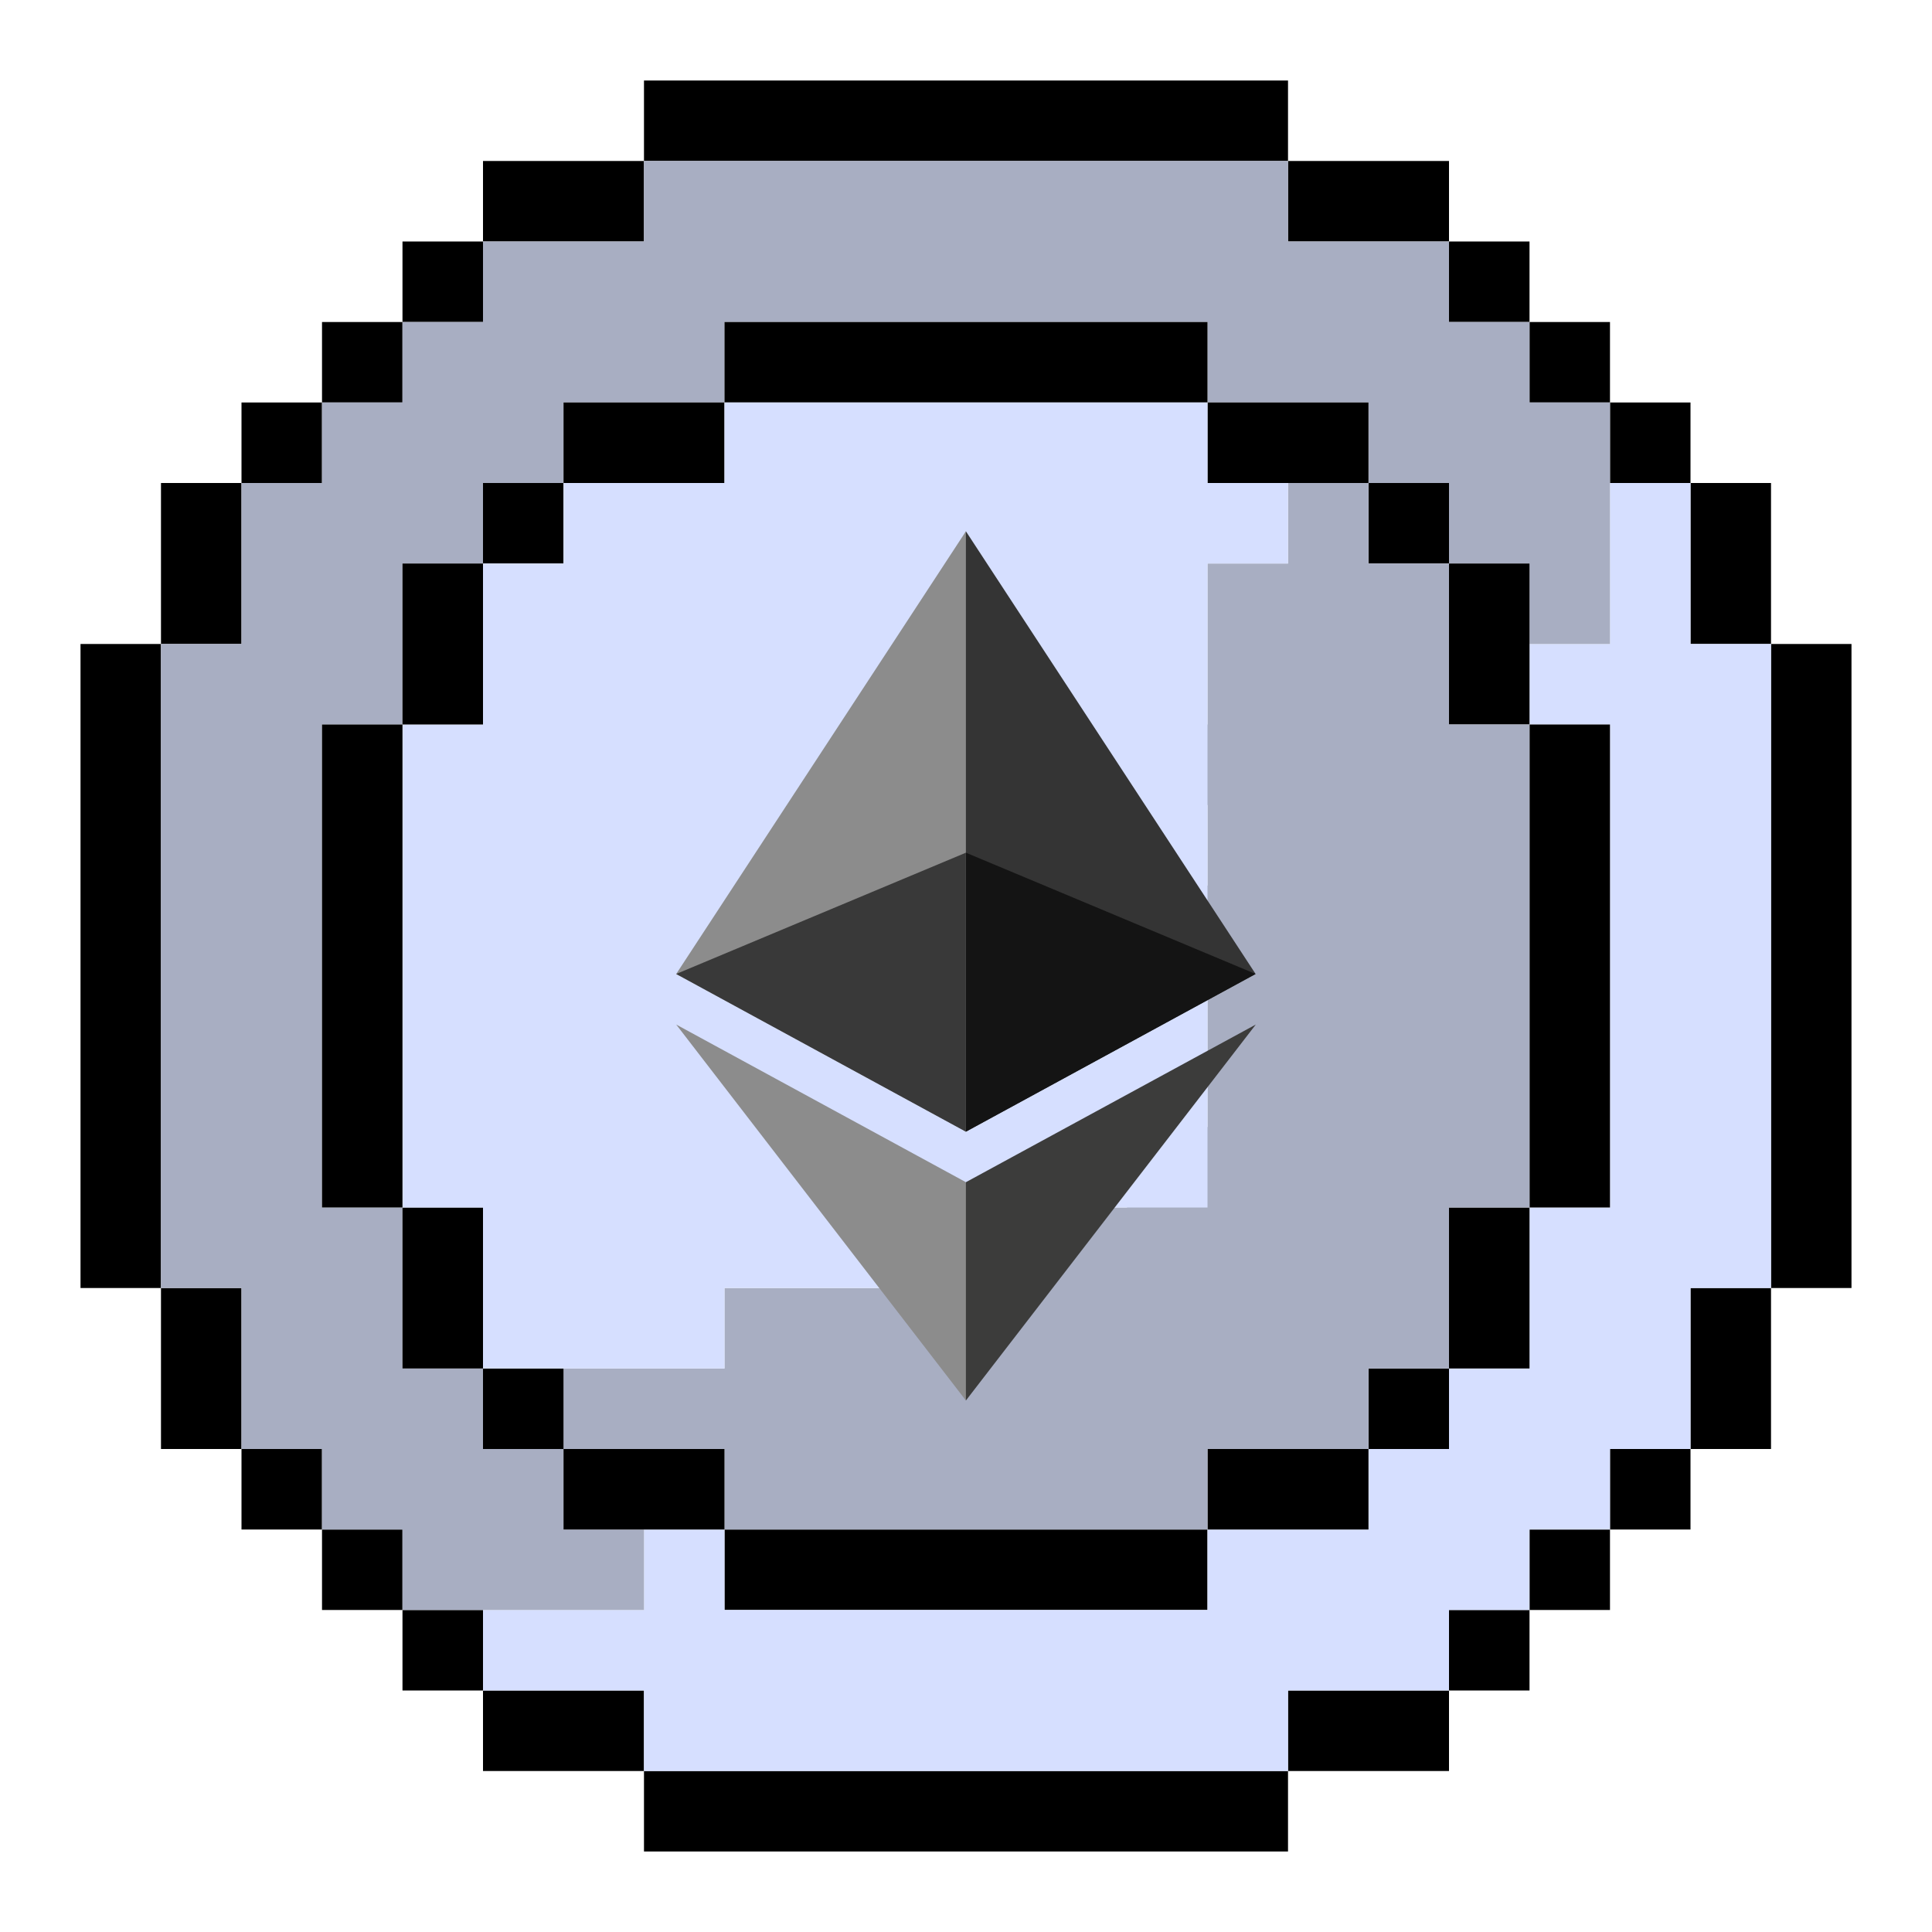
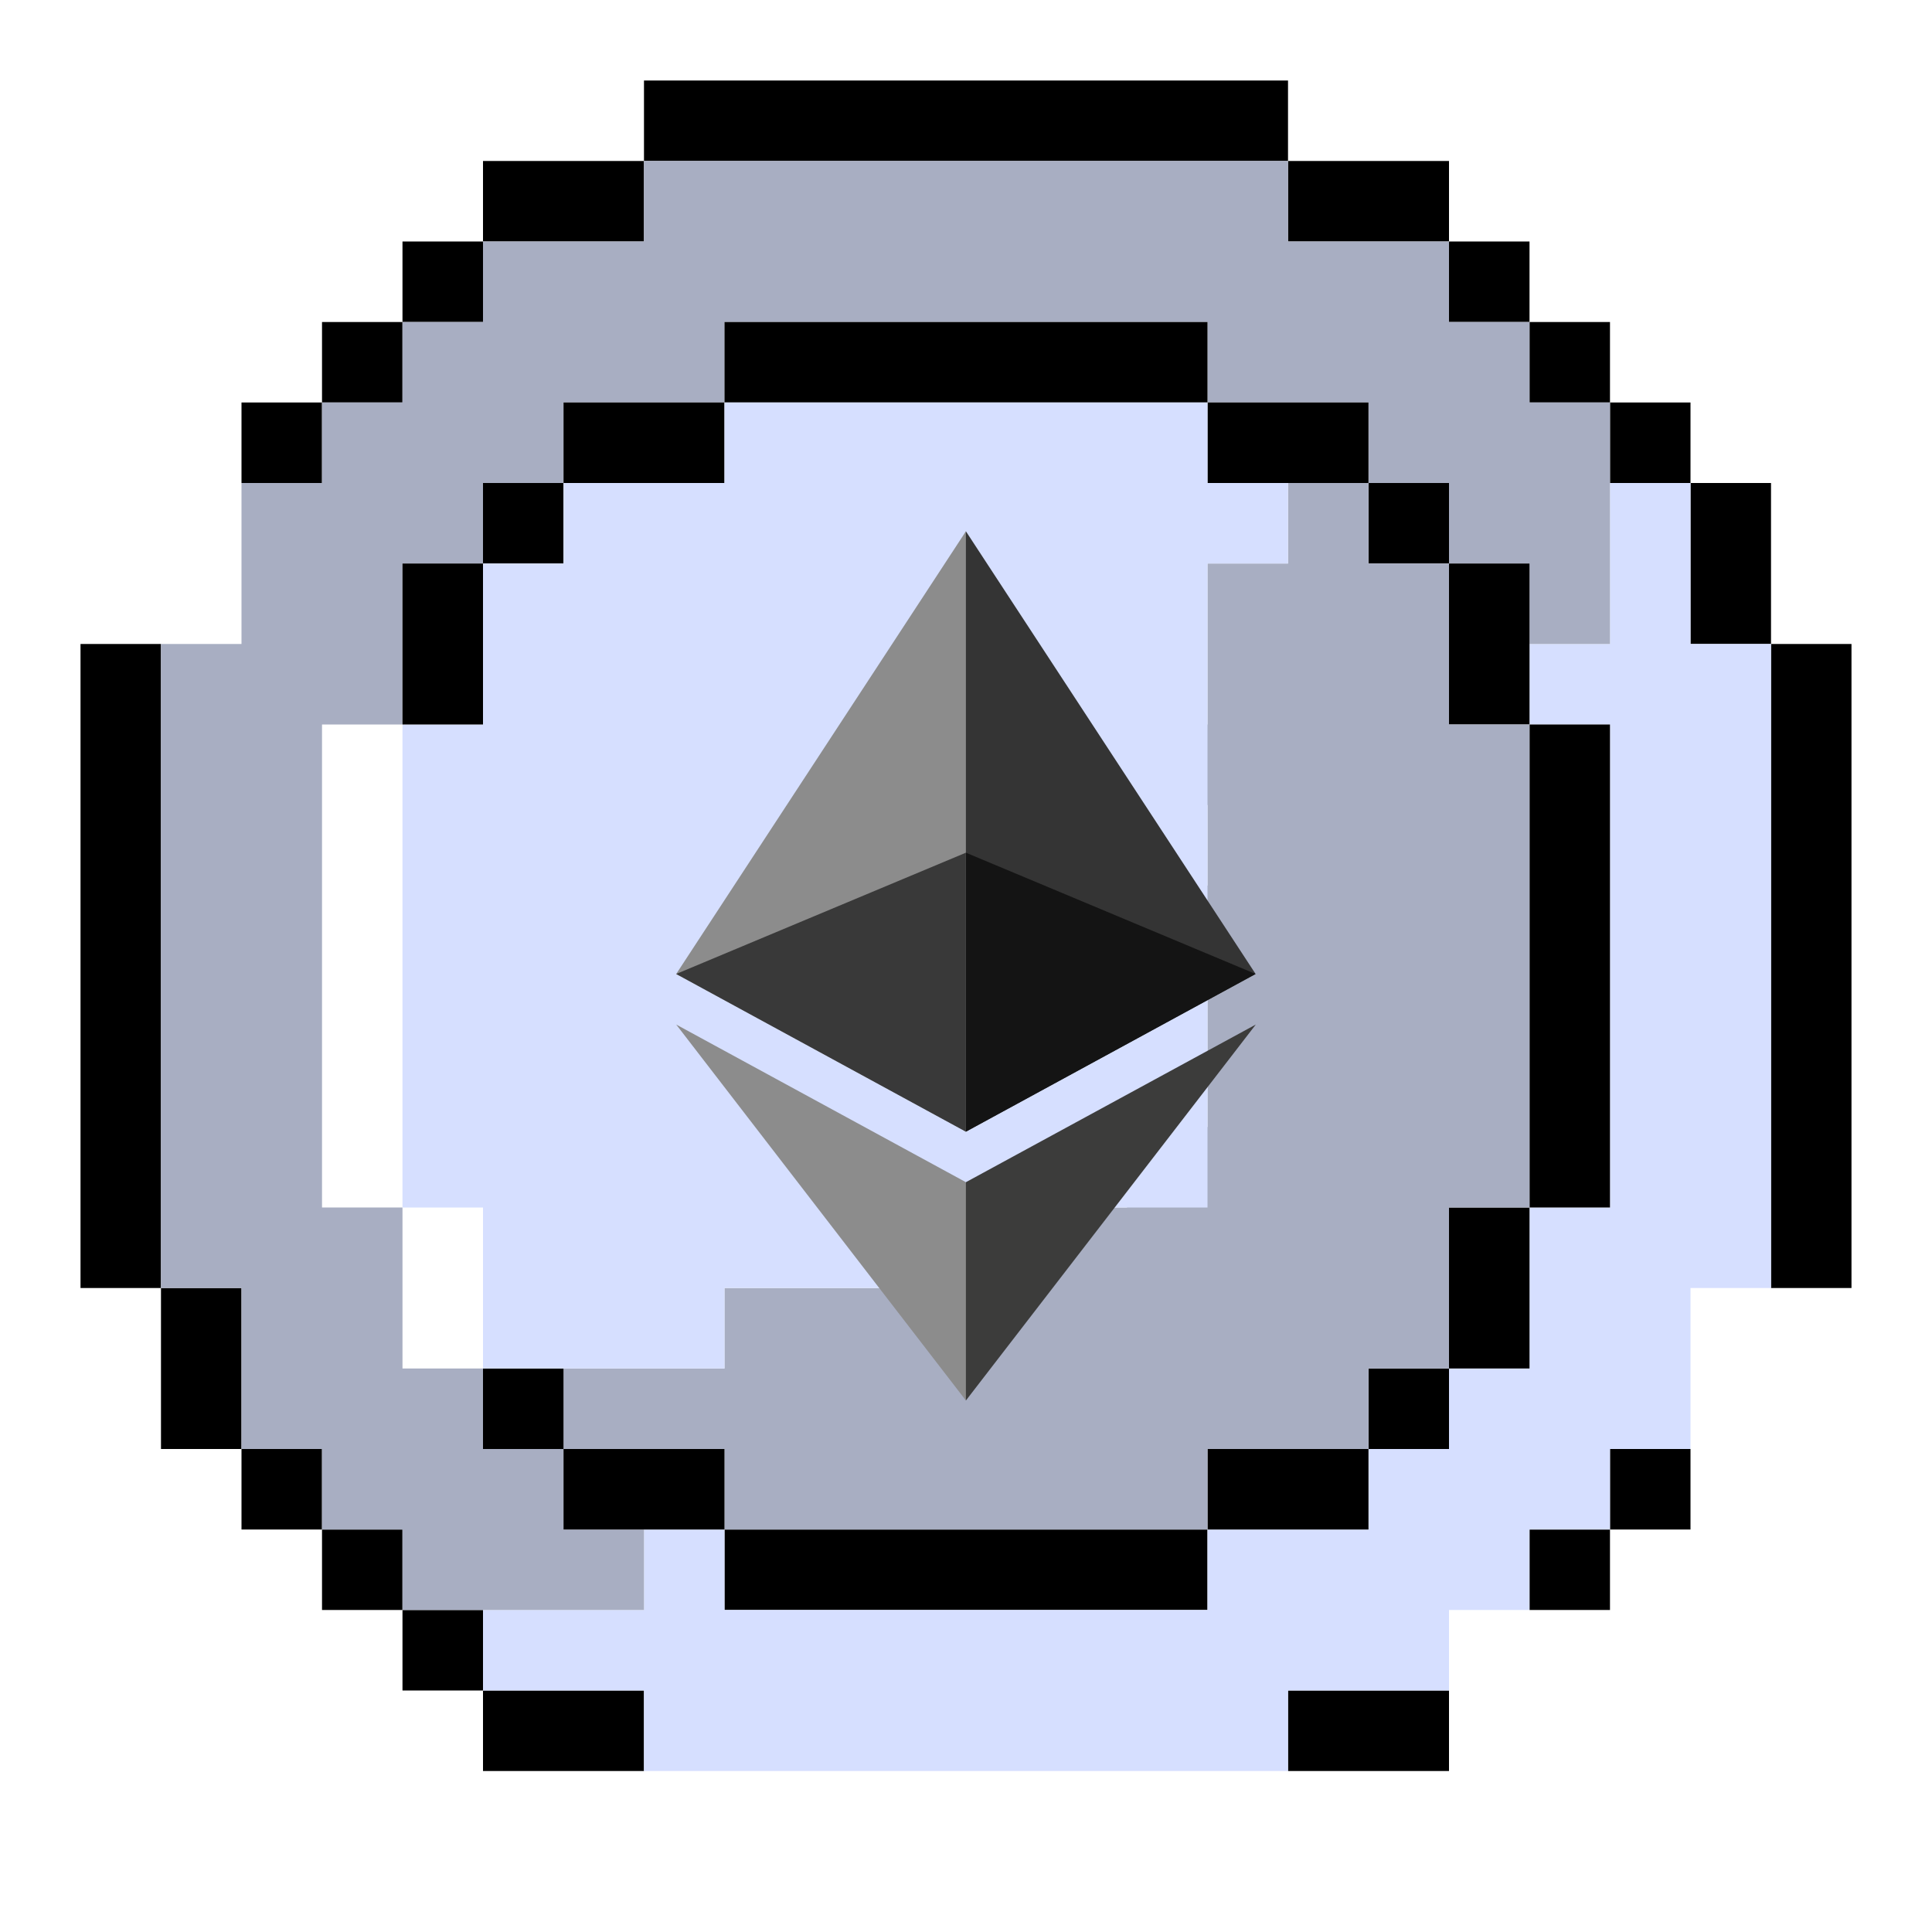
<svg xmlns="http://www.w3.org/2000/svg" width="40" height="40" viewBox="0 0 40 40" fill="none">
  <path d="M6.667 30H5V31.667H6.667V30Z" fill="black" />
  <path d="M8.333 31.667H6.667V33.333H8.333V31.667Z" fill="black" />
  <path d="M10 33.333H8.333V35H10V33.333Z" fill="black" />
  <path d="M8.333 6.667H6.667V8.333H8.333V6.667Z" fill="black" />
  <path d="M5 26.667H3.333V30H5V26.667Z" fill="black" />
  <path d="M6.667 8.333H5V10H6.667V8.333Z" fill="black" />
  <path d="M13.333 35H10V36.667H13.333V35Z" fill="black" />
  <path d="M3.333 13.333H1.667V26.667H3.333V13.333Z" fill="black" />
  <path d="M26.667 1.667H13.333V3.333H26.667V1.667Z" fill="black" />
-   <path d="M5 10H3.333V13.333H5V10Z" fill="black" />
-   <path d="M26.667 36.667H13.333V38.333H26.667V36.667Z" fill="black" />
  <path d="M30 35H26.667V36.667H30V35Z" fill="black" />
  <path d="M30 3.333H26.667V5H30V3.333Z" fill="black" />
  <path d="M10 5H8.333V6.667H10V5Z" fill="black" />
  <path d="M13.333 3.333H10V5H13.333V3.333Z" fill="black" />
  <path d="M31.667 5H30V6.667H31.667V5Z" fill="black" />
-   <path d="M31.667 33.333H30V35H31.667V33.333Z" fill="black" />
  <path d="M33.333 6.667H31.667V8.333H33.333V6.667Z" fill="black" />
  <path d="M33.333 31.667H31.667V33.333H33.333V31.667Z" fill="black" />
-   <path d="M36.667 26.667H35V30H36.667V26.667Z" fill="black" />
+   <path d="M36.667 26.667H35V30V26.667Z" fill="black" />
  <path d="M35 8.333H33.333V10H35V8.333Z" fill="black" />
  <path d="M36.667 10H35V13.333H36.667V10Z" fill="black" />
  <path d="M35 30H33.333V31.667H35V30Z" fill="black" />
  <path d="M38.333 13.333H36.667V26.667H38.333V13.333Z" fill="black" />
  <path d="M25 31.667H15V33.333H25V31.667Z" fill="black" />
  <path d="M36.667 13.333V26.667H35V30H33.333V31.667H31.667V33.333H30V35H26.667V36.667H13.333V35H10V33.333H13.333V31.667H15V33.333H25V31.667H28.333V30H30V28.333H31.667V25H33.333V15H31.667V13.333H33.333V10H35V13.333H36.667Z" fill="#D6DFFF" />
  <path d="M33.333 15H31.667V25H33.333V15Z" fill="black" />
  <path d="M33.333 8.333V13.333H31.667V11.667H30V10H28.333V8.333H25V6.667H15V8.333H11.667V10H10V11.667H8.333V15H6.667V25H8.333V28.333H10V30H11.667V31.667H13.333V33.333H8.333V31.667H6.667V30H5V26.667H3.333V13.333H5V10H6.667V8.333H8.333V6.667H10V5H13.333V3.333H26.667V5H30V6.667H31.667V8.333H33.333Z" fill="#A8AEC2" />
  <path d="M31.667 25H30V28.333H31.667V25Z" fill="black" />
  <path d="M31.667 11.667H30V15H31.667V11.667Z" fill="black" />
  <path d="M30 28.333H28.333V30H30V28.333Z" fill="black" />
  <path d="M30 10H28.333V11.667H30V10Z" fill="black" />
  <path d="M28.333 8.333H25V10H28.333V8.333Z" fill="black" />
  <path d="M28.333 30H25V31.667H28.333V30Z" fill="black" />
  <path d="M25 6.667H15V8.333H25V6.667Z" fill="black" />
  <path d="M31.667 15V25H30V28.333H28.333V30H25V31.667H15V30H11.667V28.333H15V26.667H18.333V25H20V26.667H21.667V25H23.333V23.333H25V20H23.333V18.333H25V16.667H23.333V15H25V11.667H26.667V10H28.333V11.667H30V15H31.667Z" fill="#A8AEC2" />
  <path d="M15 8.333H11.667V10H15V8.333Z" fill="black" />
  <path d="M15 30H11.667V31.667H15V30Z" fill="black" />
  <path d="M11.667 28.333H10V30H11.667V28.333Z" fill="black" />
  <path d="M11.667 10H10V11.667H11.667V10Z" fill="black" />
-   <path d="M10 25H8.333V28.333H10V25Z" fill="black" />
  <path d="M26.667 10V11.667H25V15V25H23.5H21.667V13.333V26.667H20H16.667L14 15L16.667 13.333V15H15L16.75 25H15H18.5L16.667 26.667H15V28.333H10V25H8.333V15H10V11.667H11.667V10H15V8.333H25V10H26.667Z" fill="#D6DFFF" />
  <path d="M10 11.667H8.333V15H10V11.667Z" fill="black" />
-   <path d="M8.333 15H6.667V25H8.333V15Z" fill="black" />
  <g clip-path="url(#clip0_468_18262)">
    <path d="M19.998 11L19.867 11.41V23.309L19.998 23.43L25.996 20.165L19.998 11Z" fill="#343434" />
    <path d="M19.998 11L14 20.165L19.998 23.43V17.654V11Z" fill="#8C8C8C" />
    <path d="M19.998 24.476L19.924 24.558V28.797L19.998 28.996L26 21.212L19.998 24.476Z" fill="#3C3C3B" />
    <path d="M19.998 28.996V24.476L14 21.212L19.998 28.996Z" fill="#8C8C8C" />
    <path d="M19.998 23.43L25.996 20.165L19.998 17.654V23.43Z" fill="#141414" />
    <path d="M14 20.165L19.998 23.43V17.654L14 20.165Z" fill="#393939" />
  </g>
  <defs>
    <clipPath id="clip0_468_18262">
      <rect width="12" height="18" fill="white" transform="translate(14 11)" />
    </clipPath>
  </defs>
</svg>